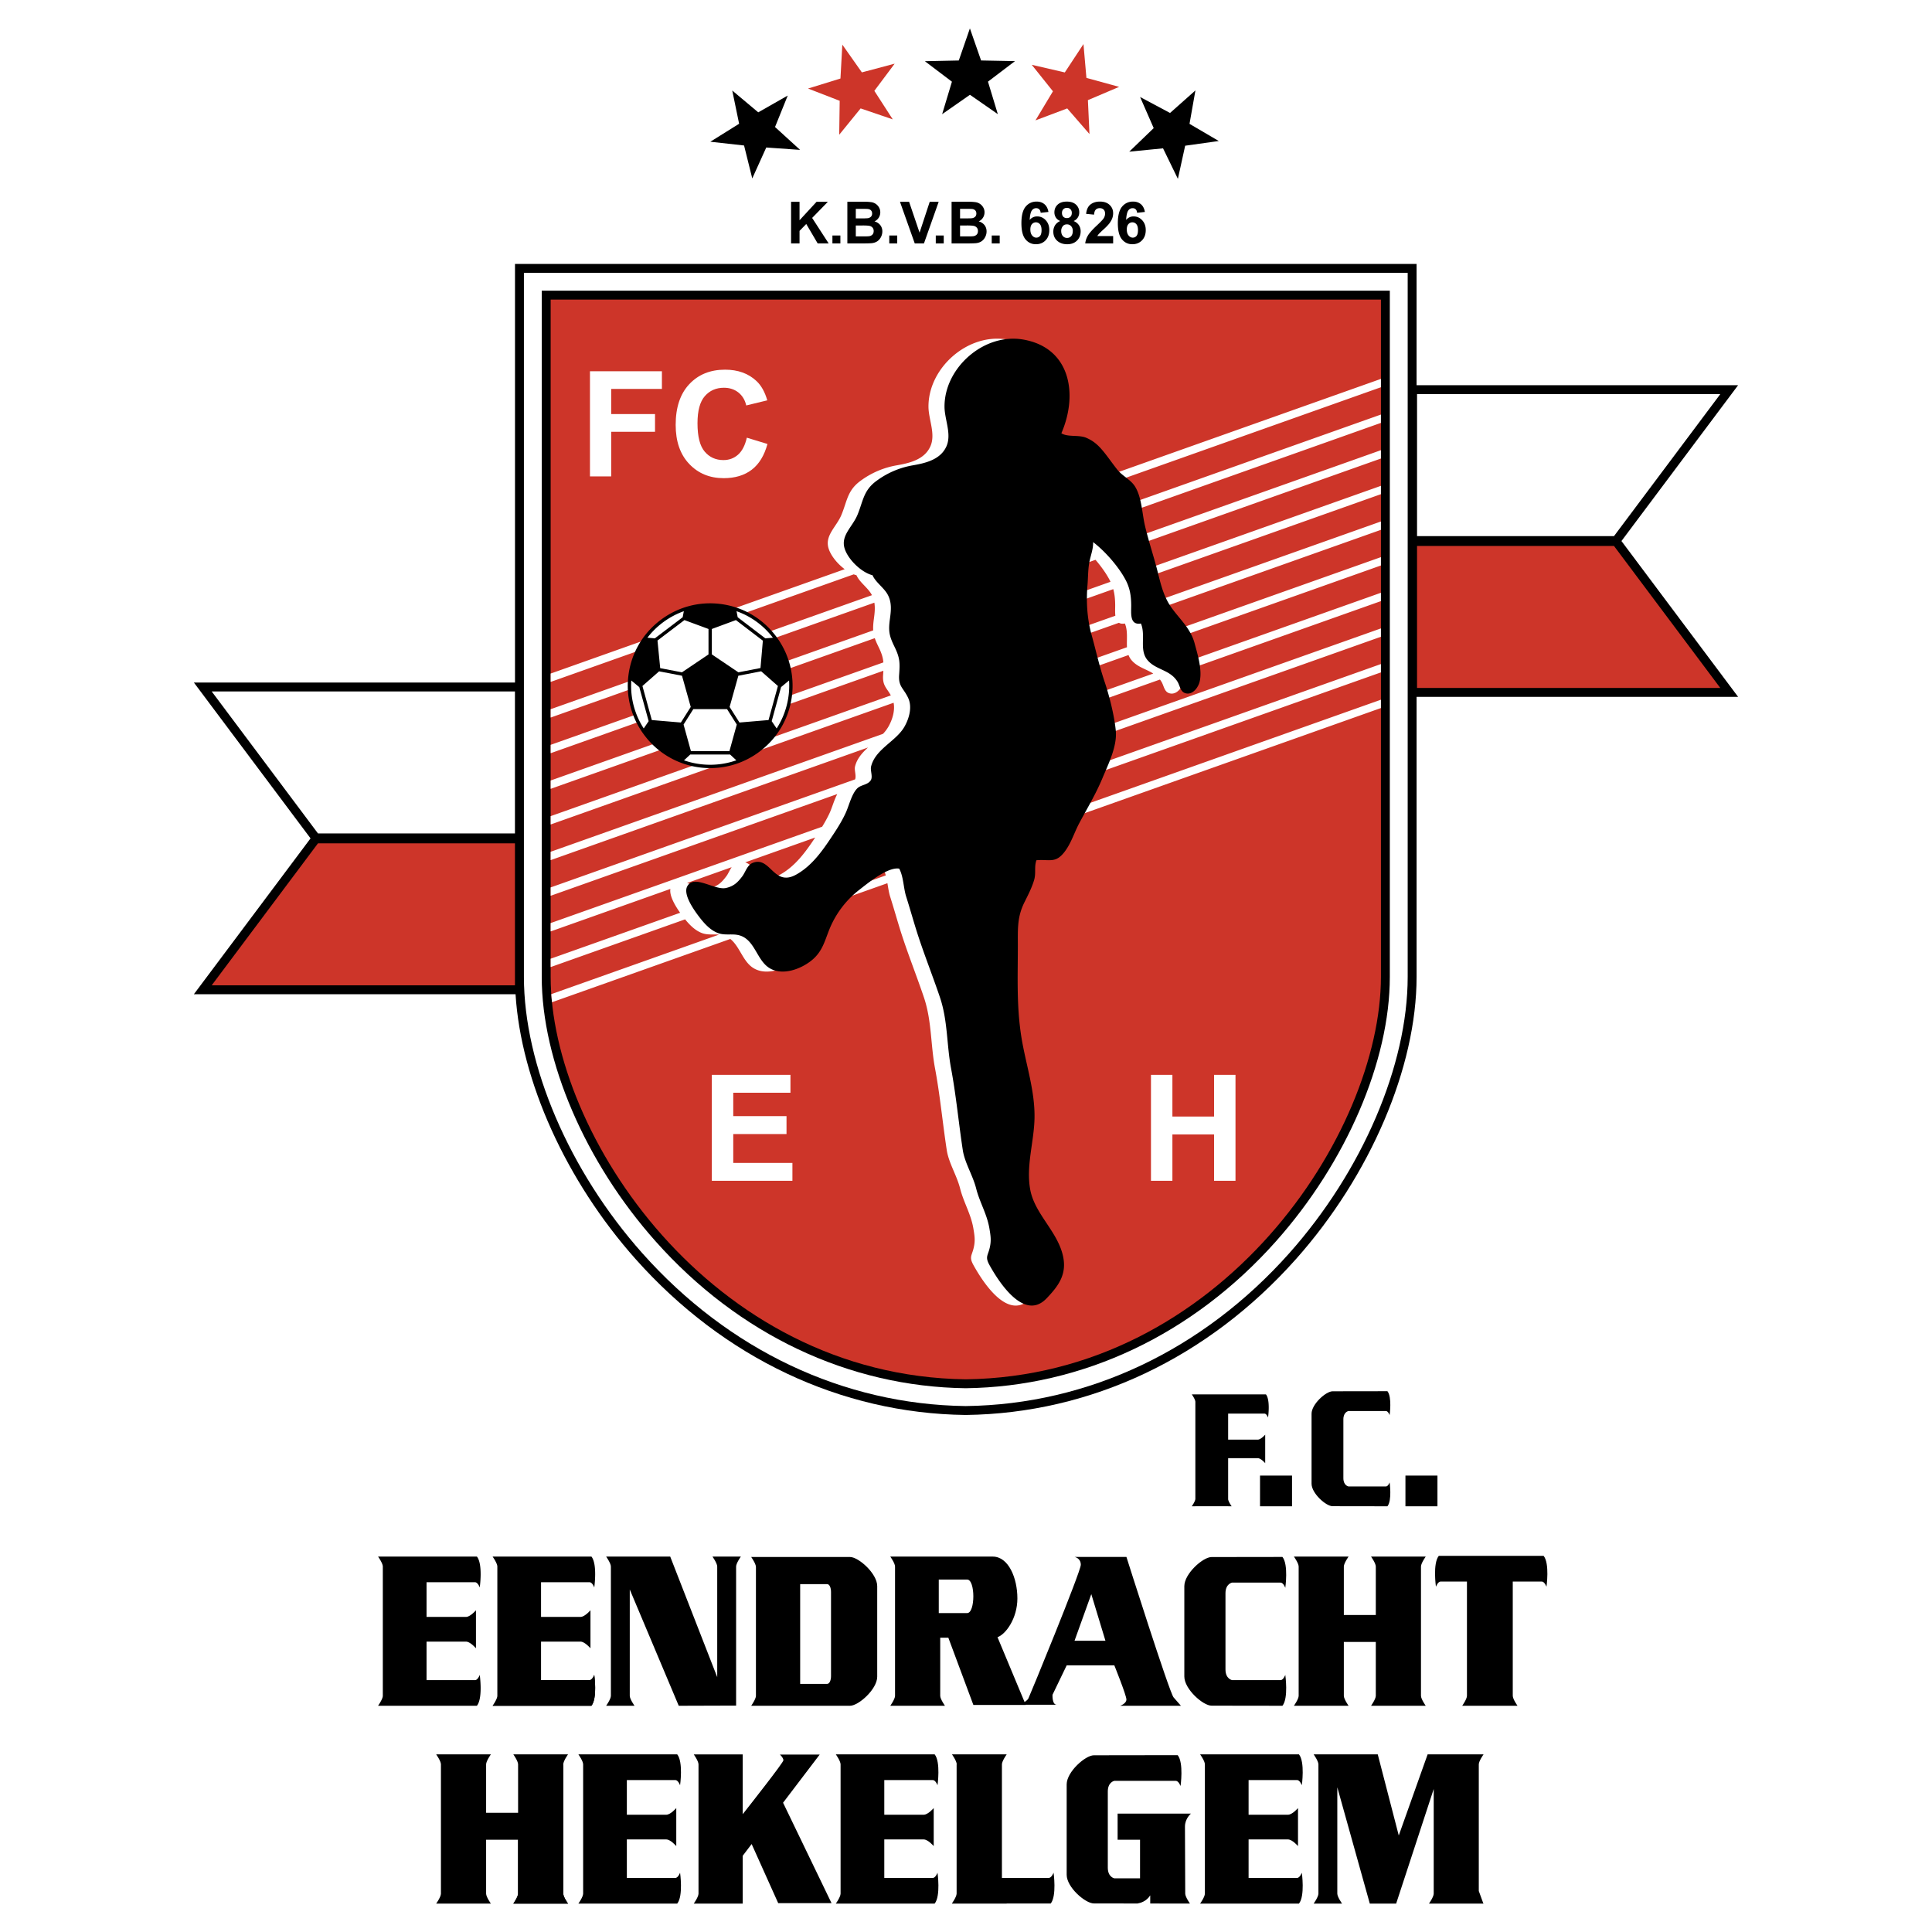
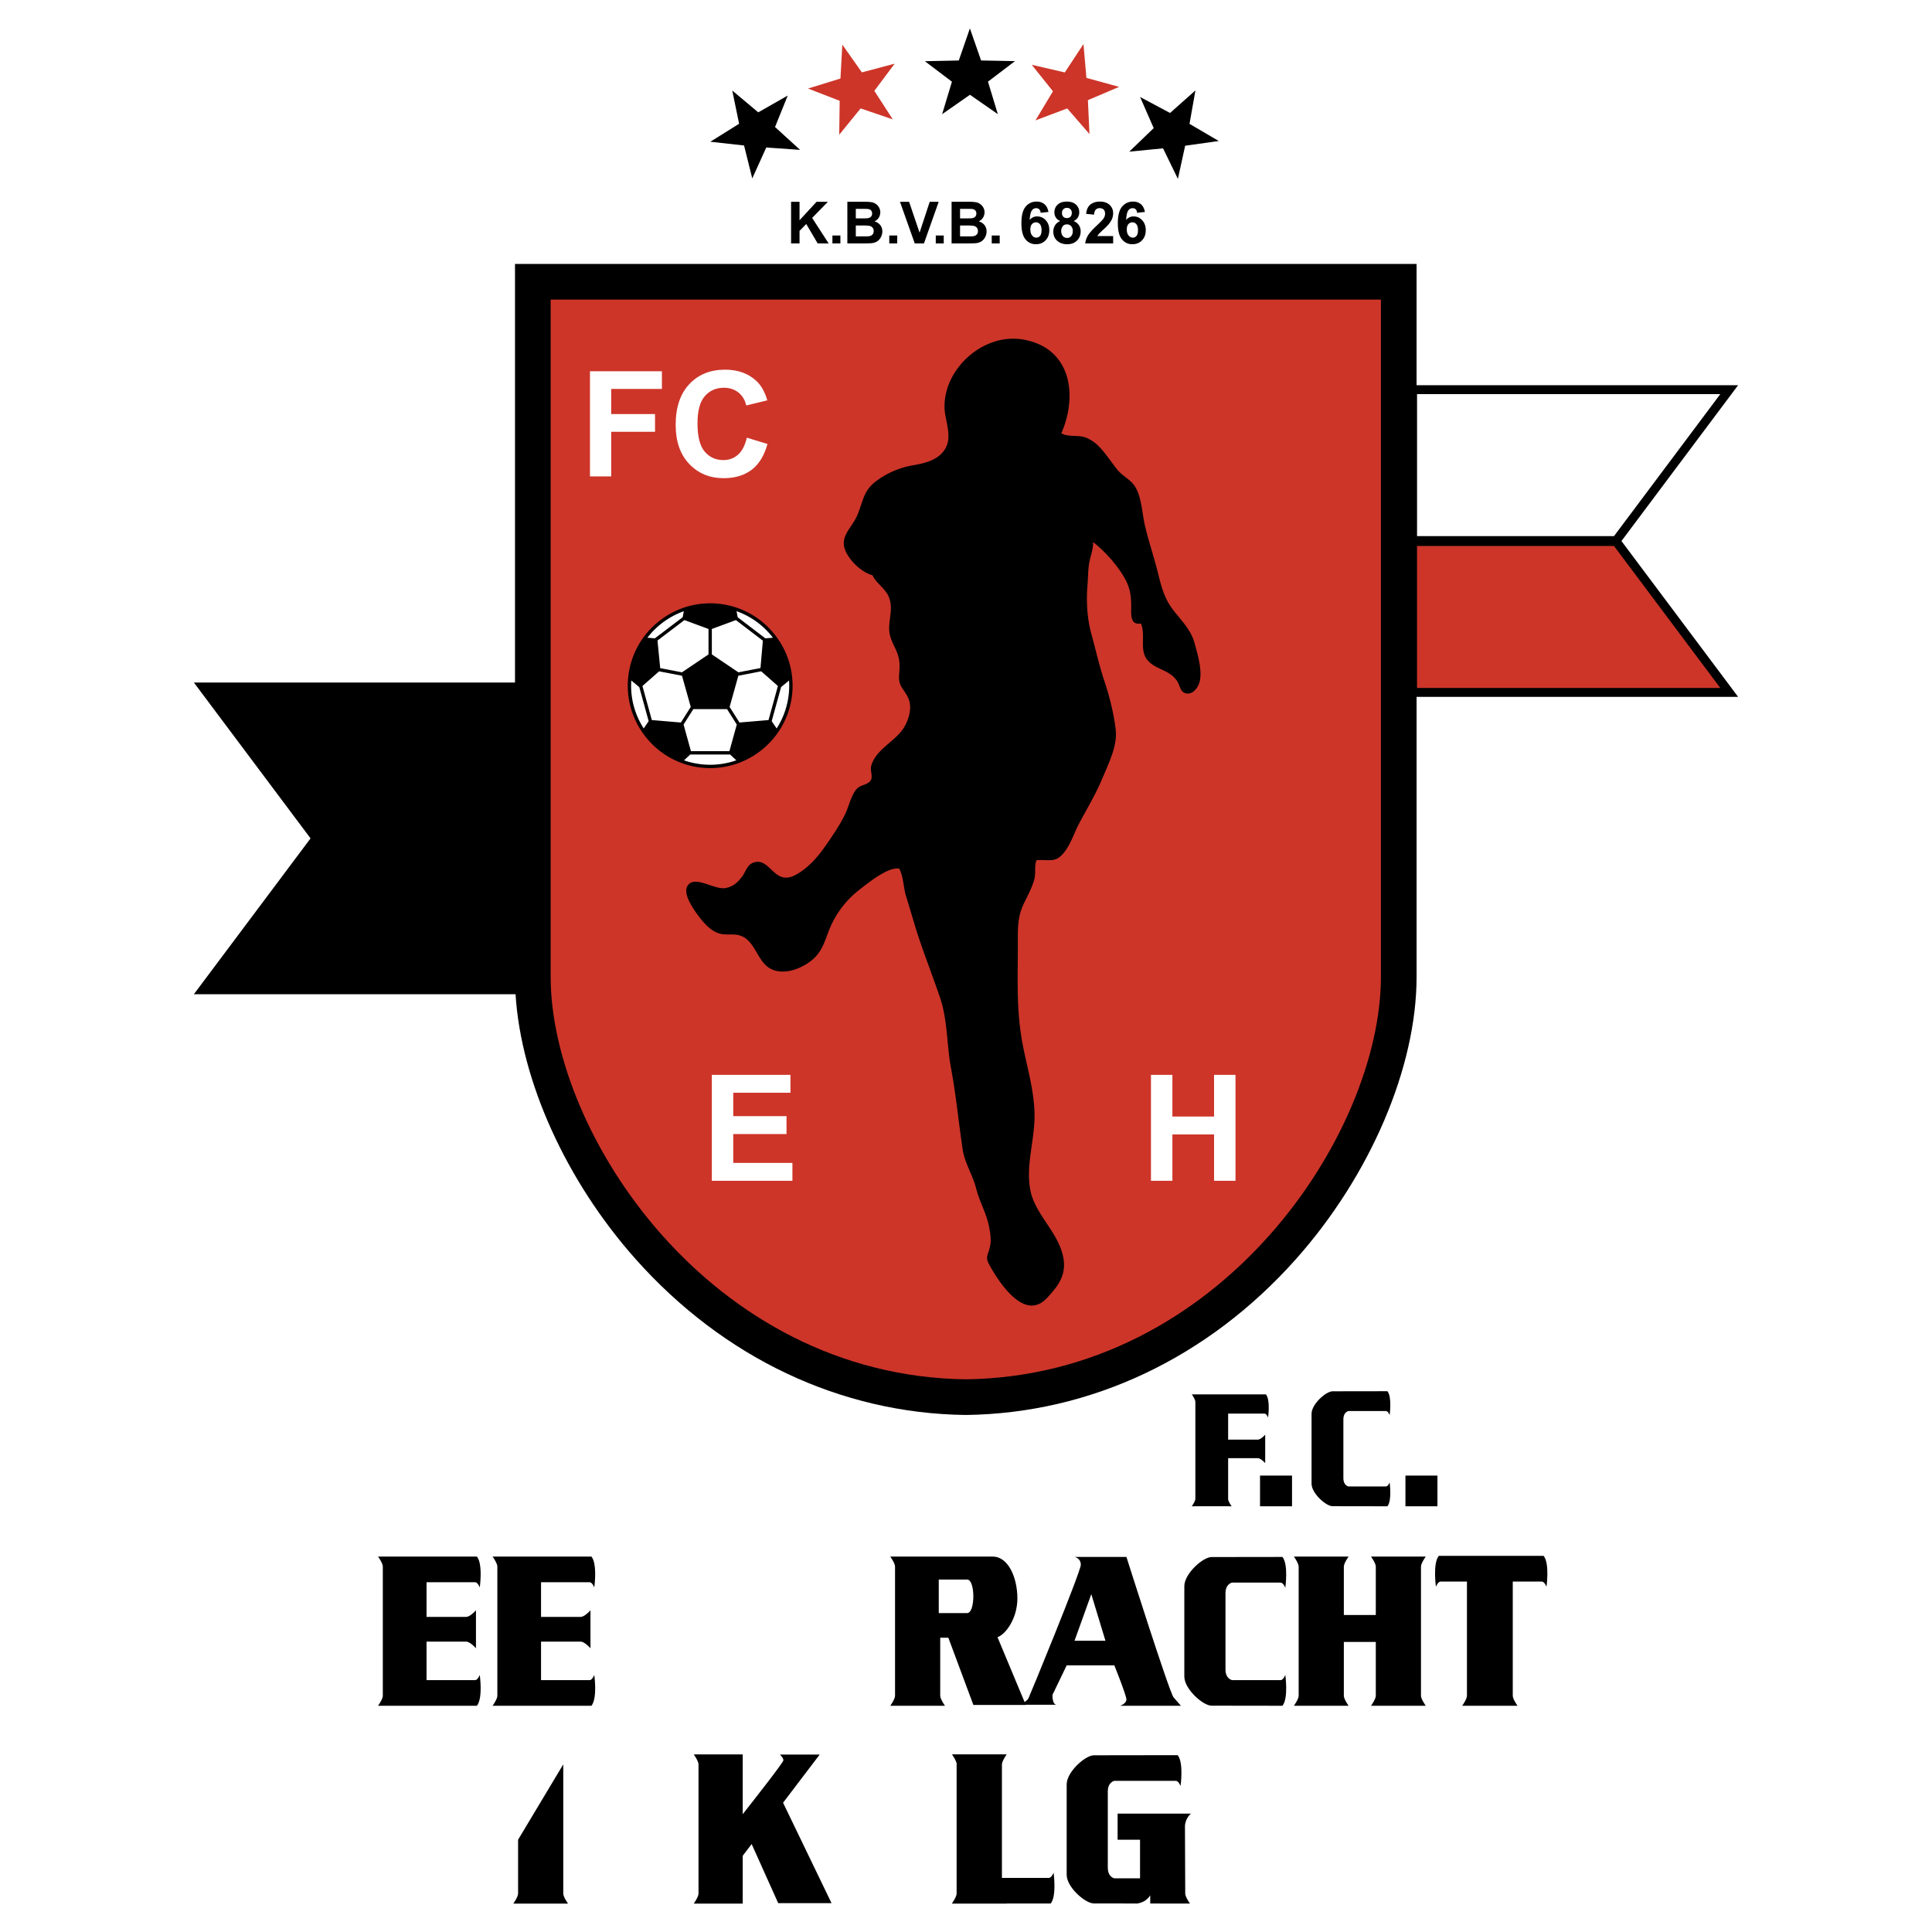
<svg xmlns="http://www.w3.org/2000/svg" width="2500" height="2500" viewBox="0 0 192.756 192.756">
  <g fill-rule="evenodd" clip-rule="evenodd">
-     <path fill="#fff" d="M0 0h192.756v192.756H0V0z" />
    <path d="M97.883 6.033l3.383.065-2.696 2.048.983 3.241-2.78-1.931-2.776 1.936.977-3.242-2.7-2.044 3.385-.071 1.108-3.201 1.116 3.199zM118.678 12.357l2.92 1.712-3.354.469-.726 3.307-1.481-3.045-3.371.332 2.439-2.35-1.357-3.103 2.988 1.592 2.532-2.249-.59 3.335zM75.651 11.208l2.942-1.674-1.268 3.138 2.502 2.282-3.377-.238-1.396 3.086-.818-3.286-3.366-.375 2.872-1.793-.685-3.316 2.594 2.176z" />
    <path fill="#cd3529" d="M108.393 7.771l3.263.896-3.115 1.323.156 3.383-2.22-2.556-3.168 1.194 1.744-2.902-2.115-2.645 3.298.763 1.862-2.83.295 3.374zM85.989 7.221l3.272-.868-2.028 2.71 1.837 2.846-3.205-1.093-2.137 2.627.048-3.386-3.158-1.223 3.234-1 .186-3.381 1.951 2.768z" />
    <path d="M78.926 24.289v-4.157h.844v1.842l1.7-1.842h1.129l-1.571 1.611 1.649 2.546h-1.096l-1.141-1.942-.67.687v1.255h-.844zM83.051 24.289v-.794h.794v.794h-.794zM85.867 20.837c.396 0 .637.005.721.015.14.017.246.064.317.144s.107.183.107.31c0 .133-.042.24-.124.321a.565.565 0 0 1-.34.147 7.06 7.06 0 0 1-.612.015h-.552v-.952h.483zm-1.326 3.452h1.418c.536-.003.875-.013 1.015-.028.223-.025.412-.09.564-.197.153-.106.273-.248.361-.426.088-.178.132-.361.132-.549a.999.999 0 0 0-.203-.625 1.09 1.09 0 0 0-.581-.375.982.982 0 0 0 .423-.368.983.983 0 0 0 .156-.539.95.95 0 0 0-.128-.489 1.085 1.085 0 0 0-.319-.349 1.08 1.08 0 0 0-.435-.172 4.726 4.726 0 0 0-.738-.042h-1.665v4.159zm1.524-1.794c.384 0 .633.02.748.058a.514.514 0 0 1 .264.187.518.518 0 0 1 .091.311c0 .145-.04.26-.118.346a.533.533 0 0 1-.306.163c-.082.017-.275.025-.579.025h-.781v-1.088h.681v-.002zM88.723 24.289v-.794h.794v.794h-.794zM91.266 24.289l-1.476-4.157h.91l1.046 3.078 1.013-3.078h.894l-1.47 4.157h-.917zM93.363 24.289v-.794h.794v.794h-.794zM96.268 20.837c.396 0 .636.005.72.015a.48.48 0 0 1 .317.144c.072.08.107.183.107.31 0 .133-.041.24-.123.321a.57.57 0 0 1-.34.147c-.08.01-.284.015-.613.015h-.551v-.952h.483zm-1.327 3.452h1.419c.535-.003.875-.013 1.015-.028.223-.025.412-.09.564-.197.152-.106.271-.248.359-.426a1.2 1.2 0 0 0 .133-.549c0-.239-.068-.447-.203-.625a1.078 1.078 0 0 0-.582-.375c.178-.082.32-.205.424-.368s.156-.343.156-.539a.94.94 0 0 0-.129-.489 1.056 1.056 0 0 0-.754-.521 4.726 4.726 0 0 0-.738-.042H94.94v4.159h.001zm1.524-1.794c.384 0 .634.02.748.058a.528.528 0 0 1 .266.187c.061.085.09.188.09.311 0 .145-.039.26-.117.346a.539.539 0 0 1-.307.163c-.082.017-.275.025-.579.025h-.781v-1.088h.68v-.002zM98.945 24.289v-.794h.795v.794h-.795zM102.959 22.362a.504.504 0 0 1 .393-.181c.162 0 .295.062.402.189.107.126.162.325.162.596 0 .264-.051.455-.15.57a.474.474 0 0 1-.373.174c-.156 0-.293-.07-.414-.212s-.18-.342-.18-.603c0-.234.053-.413.16-.533zm1.248-1.986c-.207-.176-.469-.265-.783-.265-.449 0-.814.169-1.096.506-.281.338-.422.889-.422 1.652 0 .745.135 1.281.406 1.608s.617.49 1.039.49c.391 0 .713-.129.963-.387.25-.257.375-.599.375-1.025 0-.401-.117-.729-.357-.983a1.131 1.131 0 0 0-.857-.38.935.935 0 0 0-.744.352c.029-.48.102-.795.219-.947a.515.515 0 0 1 .424-.228c.125 0 .229.037.309.112.078.075.127.191.146.349l.773-.084c-.057-.337-.188-.593-.395-.77zM106.088 20.878a.478.478 0 0 1 .361-.139.47.47 0 0 1 .352.137.508.508 0 0 1 .133.366c0 .162-.045.289-.135.38s-.209.137-.359.137c-.146 0-.266-.045-.354-.136s-.133-.217-.133-.378c0-.152.045-.274.135-.367zm-.832 1.609a1.198 1.198 0 0 0-.166.62c0 .408.148.729.443.963.252.199.564.298.943.298.404 0 .729-.12.973-.36.244-.239.367-.551.367-.935 0-.233-.061-.438-.18-.615s-.295-.313-.523-.405a.915.915 0 0 0 .564-.863 1.01 1.01 0 0 0-.324-.772c-.219-.203-.521-.305-.916-.305-.396 0-.703.102-.918.305-.215.203-.322.46-.322.772 0 .182.047.35.141.503.092.152.24.272.445.36a1.085 1.085 0 0 0-.527.434zm.762.104c.094-.137.238-.205.434-.205.168 0 .307.06.416.18a.68.68 0 0 1 .164.476c0 .226-.053.399-.162.519a.52.52 0 0 1-.406.179.539.539 0 0 1-.42-.187c-.113-.125-.168-.298-.168-.52a.744.744 0 0 1 .142-.442zM111.059 23.554v.735h-2.785c.031-.28.121-.546.271-.797s.447-.584.891-.999c.355-.335.574-.562.656-.682a.882.882 0 0 0 .162-.489c0-.178-.047-.314-.141-.41-.096-.096-.227-.144-.393-.144s-.297.05-.395.15-.154.266-.17.497l-.793-.079c.047-.437.195-.75.443-.94.25-.19.561-.285.936-.285.41 0 .732.111.965.333.234.222.352.498.352.827 0 .188-.033.367-.1.536-.066.17-.172.347-.318.533a4.98 4.98 0 0 1-.521.532 9.57 9.57 0 0 0-.479.46c-.066.076-.119.15-.16.222h1.579zM112.582 22.362a.502.502 0 0 1 .393-.181c.162 0 .295.062.402.189.107.126.16.325.16.596 0 .264-.049.455-.148.57a.474.474 0 0 1-.373.174c-.156 0-.293-.07-.414-.212s-.182-.342-.182-.603c0-.234.055-.413.162-.533zm1.248-1.986c-.207-.176-.469-.265-.783-.265-.451 0-.816.169-1.098.506-.281.338-.422.889-.422 1.652 0 .745.137 1.281.408 1.608s.615.49 1.037.49c.393 0 .715-.129.965-.387.25-.257.375-.599.375-1.025 0-.401-.119-.729-.357-.983s-.525-.38-.859-.38a.935.935 0 0 0-.744.352c.031-.48.104-.795.219-.947a.521.521 0 0 1 .426-.228c.125 0 .229.037.307.112.08.075.129.191.146.349l.775-.084c-.057-.337-.188-.593-.395-.77zM47.391 167.627h-4.835v-3.842h3.935c.427 0 .996.664.996.664v-3.793s-.569.664-.996.664h-3.935v-3.461h4.835c.284 0 .474.521.474.521s.332-2.322-.285-3.08h-9.861s.474.662.474.994v12.896c0 .33-.474.994-.474.994h9.861c.616-.758.285-3.08.285-3.08s-.19.523-.474.523zM126.301 139.117h-7.395s.355.498.355.746v9.672c0 .248-.355.746-.355.746l1.986-.006 1.988.006s-.307-.43-.348-.691v-4.109h2.951c.318 0 .746.498.746.498v-2.844s-.428.498-.746.498h-2.951v-2.596h3.625c.213 0 .357.391.357.391s.25-1.742-.213-2.311zM58.816 167.627H53.98v-3.842h3.935c.426 0 .996.664.996.664v-3.793s-.569.664-.996.664H53.98v-3.461h4.836c.284 0 .474.521.474.521s.332-2.322-.284-3.08h-9.861s.475.662.475.994v12.896c0 .33-.475.994-.475.994h9.861c.616-.758.284-3.08.284-3.08s-.19.523-.474.523z" />
-     <path d="M49.144 170.186h9.861c.616-.758.284-3.08.284-3.08s-.189.521-.474.521h-4.836l-4.835 2.559zM67.377 187.361h-4.836v-3.84h3.935c.426 0 .996.664.996.664v-3.793s-.569.664-.996.664h-3.935v-3.461h4.836c.284 0 .474.521.474.521s.332-2.322-.284-3.082h-9.861s.474.664.474.996v12.895c0 .333-.474.996-.474.996h9.861c.616-.76.284-3.082.284-3.082s-.189.522-.474.522zM93.062 187.361h-4.836v-3.84h3.935c.427 0 .996.664.996.664v-3.793s-.569.664-.996.664h-3.935v-3.461h4.836c.284 0 .474.521.474.521s.332-2.322-.284-3.082h-9.861s.474.664.474.996v12.895c0 .333-.474.996-.474.996h9.861c.616-.76.284-3.082.284-3.082s-.19.522-.474.522zM129.408 187.361h-4.836v-3.84h3.934c.428 0 .996.664.996.664v-3.793s-.568.664-.996.664h-3.934v-3.461h4.836c.283 0 .475.521.475.521s.33-2.322-.285-3.082h-9.861s.475.664.475.996v12.895c0 .333-.475.996-.475.996h9.861c.615-.76.285-3.082.285-3.082s-.192.522-.475.522zM72.499 155.301h-1.416s.474.662.474.994v11.033l-4.69-12.027h-6.393s.474.662.474.994v12.896c0 .33-.474.994-.474.994h2.832s-.475-.664-.475-.994v-10.607l4.887 11.602 5.723-.018v-13.873c0-.332.474-.994.474-.994h-1.416zM147.539 188.666v-12.635c0-.332.475-.996.475-.996h-5.58l-2.879 8.092-2.096-8.092h-6.395s.475.664.475.996v12.895c0 .333-.475.996-.475.996h2.832s-.473-.664-.473-.996v-10.607l3.242 11.604h2.629l3.748-11.436v10.439c0 .332-.473.996-.473.996h5.444s-.016-.02-.033-.049l-.441-1.207zM84.807 155.342h-9.861s.474.664.474.994v12.855c0 .33-.474.994-.474.994h9.861c.854 0 2.713-1.658 2.713-2.902v-9.037c.001-1.246-1.858-2.904-2.713-2.904zm-1.896 11.875c0 .393-.131.785-.393.785h-2.685v-9.953h2.685c.262 0 .393.393.393.785v8.383zM56.198 176.031c0-.332.474-.996.474-.996h-5.456s.474.664.474.996v4.832H48.5v-4.832c0-.332.474-.996.474-.996h-5.456s.474.664.474.996v12.895c0 .333-.474.996-.474.996h5.456s-.474-.664-.474-.996v-5.375h3.189v5.375c0 .332-.474.996-.474.996h5.456s-.474-.664-.474-.996l.001-12.895z" />
    <path d="M51.689 183.551v5.375c0 .332-.474.996-.474.996h5.456s-.474-.664-.474-.996v-12.895l-4.508 7.52zM154.008 155.229h-10.461c-.615.76-.283 3.082-.283 3.082s.189-.521.473-.521h2.621v11.402c0 .33-.475.994-.475.994h5.521s-.475-.664-.475-.994V157.79h2.891c.283 0 .473.521.473.521s.332-2.323-.285-3.082zM141.771 156.295c0-.332.475-.994.475-.994h-5.457s.475.662.475.994v4.834h-3.189v-4.834c0-.332.473-.994.473-.994h-5.455s.475.662.475.994v12.896c0 .33-.475.994-.475.994h5.455s-.473-.664-.473-.994v-5.375h3.189v5.375c0 .33-.475.994-.475.994h5.457s-.475-.664-.475-.994v-12.896zM105.115 186.836s-.191.521-.475.521h-4.678v-11.326c0-.332.475-.996.475-.996H94.98s.474.664.474.996v.016l-.012-.021v12.896c0 .33-.474.994-.474.994h.015l-.003.006h5.457l-.004-.006h4.396c.616-.758.286-3.08.286-3.08zM77.643 189.879h5.32l-4.836-10.021 3.653-4.803h-3.965s.346.318.346.568c0 .223-3.312 4.43-4.06 5.379v-5.967h-4.885s.474.664.474.996v12.895c0 .333-.474.996-.474.996h4.885v-4.771l.891-1.172 2.651 5.9zM128.906 150.281h-3.193v-3.06h3.193v3.06zM143.414 150.281h-3.193v-3.06h3.193v3.06zM122.266 166.562c0 .949.66 1.064.66 1.064h4.834c.285 0 .475-.521.475-.521s.332 2.322-.285 3.08l-7.074-.01c-.855 0-2.715-1.66-2.715-2.904v-9.02c0-1.246 1.859-2.904 2.715-2.904l7.074-.01c.617.758.285 3.08.285 3.08s-.189-.521-.475-.521h-4.834s-.66.115-.66 1.064v7.602zM134.029 147.479c0 .736.508.824.508.824h3.74c.22 0 .365-.404.365-.404s.258 1.797-.219 2.383l-5.471-.008c-.66 0-2.098-1.283-2.098-2.246v-6.975c0-.961 1.438-2.244 2.098-2.244l5.471-.008c.477.586.219 2.383.219 2.383s-.145-.404-.365-.404h-3.74s-.508.088-.508.822v5.877zM118.818 180.945h-7.314v2.605h2.238v3.852h-2.557s-.66-.113-.66-1.064v-7.6c0-.951.66-1.064.66-1.064h6.123c.285 0 .475.521.475.521s.332-2.322-.285-3.082l-8.363.012c-.855 0-2.713 1.658-2.713 2.902v9.021c0 1.244 1.857 2.859 2.713 2.859l4.355.006c.322-.055.904-.232 1.268-.814v.816l3.965.006s-.473-.664-.473-.996c0 0-.027-5.881-.027-6.686s.595-1.294.595-1.294zM111.756 170.186h6.066s-.314-.365-.732-.836-4.707-14.016-4.707-14.016h-5.178s.627.105.627.785-5.072 13.021-5.229 13.334c-.156.314-.889.629-.889.629h3.713c-.471 0-.418-.994-.418-.994l1.412-2.93h4.758s1.203 2.982 1.203 3.4-.626.628-.626.628zm-4.551-6.485l1.674-4.654 1.412 4.654h-3.086z" />
-     <path d="M99.521 163.342c.84-.297 1.984-1.891 1.984-3.869 0-2.039-.889-4.172-2.459-4.172H88.824s.474.662.474.994v12.896c0 .33-.474.994-.474.994h5.456s-.474-.664-.474-.994v-5.795h.811l2.496 6.705h5.229l-2.821-6.759zm-3.028-2.404h-2.832v-3.346h2.832c.823 0 .823 3.346 0 3.346zM161.773 53.979c1.316-1.76 11.639-15.548 11.639-15.548h-32.08V26.332H51.381v41.765H19.344l11.639 15.548-11.639 15.548h32.092c.541 8.65 5.026 18.611 11.979 26.426 8.78 9.865 20.463 15.391 32.896 15.553h.07c12.448-.162 24.14-5.688 32.919-15.553 7.422-8.344 12.033-19.133 12.033-28.16V69.527h32.08l-11.64-15.548z" />
+     <path d="M99.521 163.342c.84-.297 1.984-1.891 1.984-3.869 0-2.039-.889-4.172-2.459-4.172H88.824s.474.662.474.994v12.896c0 .33-.474.994-.474.994h5.456s-.474-.664-.474-.994v-5.795h.811l2.496 6.705h5.229l-2.821-6.759zm-3.028-2.404h-2.832v-3.346h2.832c.823 0 .823 3.346 0 3.346M161.773 53.979c1.316-1.76 11.639-15.548 11.639-15.548h-32.08V26.332H51.381v41.765H19.344l11.639 15.548-11.639 15.548h32.092c.541 8.65 5.026 18.611 11.979 26.426 8.78 9.865 20.463 15.391 32.896 15.553h.07c12.448-.162 24.14-5.688 32.919-15.553 7.422-8.344 12.033-19.133 12.033-28.16V69.527h32.08l-11.64-15.548z" />
    <path d="M161.029 54.471c1.73 2.312 9.059 12.1 10.605 14.167h-30.256V54.471h19.651z" fill="#cd3529" />
    <path d="M141.379 53.487V39.32h30.256L161.03 53.487h-19.651z" fill="#fff" />
-     <path d="M31.726 84.137c-1.731 2.312-9.058 12.099-10.604 14.167h30.255V84.137H31.726z" fill="#cd3529" />
-     <path d="M51.376 83.153V68.986H21.121l10.604 14.167h19.651zM52.271 27.221v70.238c0 8.818 4.525 19.383 11.809 27.568 8.612 9.678 20.063 15.096 32.243 15.256h.058c12.183-.16 23.642-5.578 32.255-15.256 7.283-8.186 11.809-18.75 11.809-27.568V27.221H52.271z" fill="#fff" />
    <path d="M137.775 29H54.049v68.459c0 8.402 4.352 18.512 11.359 26.387 8.275 9.299 19.262 14.506 30.937 14.658 11.698-.152 22.684-5.359 30.959-14.658 7.008-7.875 11.359-17.984 11.359-26.387V29h-.888z" />
    <path d="M96.357 29.889H54.939v67.57c0 15.58 15.885 39.82 41.418 40.156 25.534-.336 41.418-24.576 41.418-40.156v-67.57H96.357z" fill="#cd3529" />
    <path fill="#fff" d="M58.861 47.531V37.04h7.178v1.764h-5.06v2.51h4.373v1.766h-4.373v4.451h-2.118zM74.511 43.668l2.059.627c-.315 1.156-.84 2.015-1.574 2.574s-1.665.838-2.793.838c-1.396 0-2.544-.474-3.442-1.422-.899-.948-1.349-2.246-1.349-3.894 0-1.743.452-3.097 1.357-4.062s2.094-1.447 3.568-1.447c1.287 0 2.333.378 3.137 1.134.479.447.837 1.089 1.077 1.926l-2.098.51c-.125-.545-.386-.976-.782-1.292-.396-.315-.878-.474-1.445-.474-.784 0-1.418.279-1.906.836-.488.557-.731 1.46-.731 2.708 0 1.324.239 2.268.719 2.83.479.562 1.102.843 1.868.843.565 0 1.052-.18 1.459-.54.406-.358.698-.924.876-1.695zM71.019 117.809v-10.571h7.845v1.785h-5.707v2.334h5.314v1.786h-5.314v2.882h5.903v1.784h-8.041zM114.832 117.809v-10.571h2.139v4.158h4.156v-4.158h2.139v10.571h-2.139v-4.627h-4.156v4.627h-2.139z" />
-     <path d="M137.775 37.802l-27.252 9.671a3.917 3.917 0 0 1-.631-.597c-.424-.522-.855-1.149-1.291-1.695-.541-.676-1.016-1.154-1.826-1.501-.754-.323-1.846-.043-2.482-.455 1.682-3.871.932-8.549-3.842-9.355-3.878-.655-7.828 2.814-7.817 6.699.003 1.28.732 2.732.196 3.951-.581 1.322-2.05 1.677-3.319 1.899a8.515 8.515 0 0 0-3.704 1.589c-1.272.951-1.291 1.999-1.858 3.363-.496 1.192-1.667 2.039-1.289 3.322.213.721.868 1.54 1.616 2.096L54.938 67.202v.833l30.239-10.732c.093.035.185.067.276.09.307.717 1.141 1.234 1.524 1.956.006.011.009.022.016.034L54.938 70.758v.833l32.297-11.463c.089.533.026 1.072-.045 1.595-.065.479-.092.841-.07 1.17L54.938 74.314v.833l32.34-11.478c.084.249.202.518.361.843.322.657.456 1.09.495 1.577L54.938 77.871v.832l33.195-11.782c-.007.13-.016.269-.026.419-.075 1.069.354 1.281.772 2.04L54.938 81.427v.832l34.218-12.145c.152.79-.12 1.683-.516 2.381a3.862 3.862 0 0 1-.539.718l-33.164 11.77v.833l31.664-11.239c-.589.539-1.107 1.122-1.295 1.902-.088.366.148.918.007 1.279L54.938 88.539v.833l28.597-10.149c-.313.595-.521 1.364-.761 1.886-.214.464-.469.921-.746 1.372l-27.091 9.615v.833l11.949-4.241c-.116.68.468 1.67.971 2.379l-12.919 4.585v.833l13.416-4.762c.438.544.987 1.102 1.659 1.361.577.223 1.15.115 1.722.163l-16.732 5.939c.019.268.042.535.069.807l17.791-6.313c.946.748 1.247 2.25 2.301 2.902 1.278.792 3.103.128 4.2-.753 1.122-.901 1.329-2.009 1.825-3.206a9.494 9.494 0 0 1 1.475-2.422l5.872-2.084c.08.467.147.939.276 1.347.337 1.059.626 2.089.956 3.16.717 2.322 1.649 4.619 2.418 6.904.776 2.309.659 4.701 1.103 7.068.504 2.693.759 5.471 1.17 8.154.194 1.275 1.003 2.521 1.334 3.834.347 1.373 1.081 2.541 1.321 3.979.127.76.207 1.234.014 2.006-.181.725-.449.85-.004 1.654.969 1.75 3.48 5.631 5.691 3.322 1.223-1.277 2.072-2.443 1.621-4.32-.584-2.43-2.822-4.141-3.254-6.559-.422-2.363.383-4.725.432-7.08.059-2.805-.896-5.469-1.32-8.184-.477-3.057-.344-5.955-.342-9.115 0-1.656-.07-2.807.668-4.284.363-.724.738-1.459.957-2.203.207-.706-.012-1.28.229-1.971 1.303-.11 1.893.339 2.793-.819.672-.864.982-1.948 1.494-2.903.049-.092.1-.183.148-.274l31.533-11.191v-.832L106.809 80.8c.566-1.027 1.111-2.027 1.578-3.146.021-.053.047-.109.068-.163l29.318-10.406v-.832l-28.896 10.256c.408-.971.805-2.027.855-3.028l28.041-9.951v-.833l-28.08 9.966c-.092-.79-.266-1.68-.482-2.552l6.518-2.313c.051.067.102.138.148.214.264.428.271 1.052.863 1.172.691.14 1.217-.623 1.348-1.168.082-.335.098-.703.074-1.082l19.611-6.96v-.833l-19.709 6.995c-.125-.705-.33-1.398-.479-1.95a4.374 4.374 0 0 0-.184-.539l20.371-7.229v-.832l-20.732 7.358c-.463-.761-1.078-1.402-1.635-2.144l22.367-7.938v-.833l-22.814 8.097c-.436-.767-.68-1.584-.891-2.407l23.705-8.414v-.832l-23.898 8.482c-.037-.142-.072-.284-.111-.425-.184-.683-.389-1.368-.588-2.052l24.598-8.73v-.832l-24.811 8.806a28.314 28.314 0 0 1-.338-1.309c-.088-.382-.152-.797-.219-1.218l25.367-9.003v-.832l-25.498 9.05c-.129-.678-.303-1.335-.633-1.864a2.49 2.49 0 0 0-.412-.489l26.543-9.421c.003-.284.003-.562.003-.834zM83.987 88.898c.042-.033.081-.069.122-.101.848-.659 2.865-2.329 4.005-2.133.113.204.195.434.261.677l-4.388 1.557zM73 86.518c-.209.297-.349.663-.537.911-.435.572-.815.98-1.617 1.164-.621.143-1.506-.275-2.295-.496L73 86.518zm4.83.744c-1.844 1.022-2.383-.874-3.479-1.224l6.981-2.478c-.945 1.419-1.974 2.855-3.502 3.702zm35.051-21.41c.59.708 1.455.886 2.18 1.349l-6.047 2.146a25.482 25.482 0 0 0-.412-1.35c-.125-.37-.238-.738-.344-1.105l4.336-1.539c.066.174.156.343.287.499zm-.651-3.643c.314.74.162 1.587.209 2.366l-4.395 1.56c-.225-.83-.428-1.658-.652-2.492l4.244-1.507c.141.085.333.118.594.073zm-.968-1.855c.004.321-.025.725.018 1.076l-4.084 1.449a13.538 13.538 0 0 1-.342-2.603l4.217-1.497c.138.503.185 1.013.191 1.575zm-.539-2.458c.025.05.047.1.07.15l-3.943 1.4c.006-.353.021-.704.051-1.052.049-.58.055-1.161.109-1.729l2.289-.812c.576.671 1.086 1.391 1.424 2.043zm-3.567-2.114c.137-.558.328-1.12.305-1.694.414.313.846.707 1.262 1.138l-1.567.556z" fill="#fff" />
    <path d="M105.893 43.226c1.682-3.871.932-8.549-3.842-9.355-3.879-.655-7.828 2.814-7.817 6.699.003 1.28.732 2.732.196 3.951-.581 1.322-2.051 1.677-3.32 1.899a8.515 8.515 0 0 0-3.704 1.589c-1.272.951-1.291 1.999-1.858 3.363-.496 1.192-1.667 2.039-1.289 3.322.322 1.092 1.656 2.409 2.794 2.698.308.717 1.141 1.234 1.525 1.956.415.779.319 1.594.213 2.375-.167 1.228-.091 1.687.448 2.79.555 1.135.554 1.598.467 2.828-.083 1.19.458 1.315.914 2.32.4.882.095 2-.379 2.835-.833 1.47-2.913 2.233-3.334 3.984-.093.387.183.987-.017 1.343-.277.492-.979.46-1.351.823-.57.557-.834 1.745-1.165 2.462-.317.69-.723 1.364-1.16 2.025-1.025 1.55-2.103 3.196-3.785 4.129-2.262 1.254-2.56-1.884-4.332-1.172-.554.223-.731.937-1.036 1.338-.434.572-.815.98-1.617 1.164-1.146.263-3.2-1.392-3.875-.165-.472.857.807 2.568 1.334 3.234.445.563 1.012 1.154 1.709 1.422.726.28 1.446.034 2.162.237 1.544.438 1.715 2.472 2.989 3.26 1.278.792 3.103.128 4.2-.753 1.122-.901 1.329-2.009 1.826-3.206a9.484 9.484 0 0 1 2.919-3.825c.848-.659 2.865-2.329 4.004-2.133.432.776.424 1.933.699 2.798.336 1.059.626 2.089.956 3.16.717 2.322 1.649 4.619 2.418 6.904.776 2.309.66 4.701 1.103 7.068.505 2.693.76 5.471 1.17 8.154.195 1.275 1.003 2.521 1.335 3.834.346 1.373 1.08 2.541 1.32 3.979.127.76.207 1.234.014 2.006-.182.725-.449.85-.004 1.654.969 1.75 3.48 5.631 5.691 3.322 1.223-1.277 2.072-2.443 1.621-4.32-.584-2.43-2.822-4.141-3.254-6.559-.422-2.363.383-4.725.432-7.08.059-2.805-.896-5.469-1.32-8.184-.479-3.057-.344-5.955-.342-9.115 0-1.656-.07-2.807.668-4.284.363-.724.738-1.459.957-2.203.207-.706-.012-1.28.229-1.971 1.303-.11 1.893.339 2.793-.819.672-.864.982-1.948 1.494-2.903.814-1.522 1.633-2.868 2.295-4.454.588-1.412 1.488-3.19 1.336-4.755-.146-1.501-.637-3.46-1.123-4.9-.527-1.561-.855-3.09-1.289-4.649-.453-1.627-.547-3.329-.412-4.953.062-.742.049-1.484.168-2.199.113-.696.422-1.392.393-2.108 1.211.917 2.582 2.497 3.262 3.809.416.803.529 1.564.539 2.458.01.781-.188 2.053.969 1.854.504 1.18-.188 2.636.65 3.643.84 1.01 2.242.938 2.998 2.158.264.428.271 1.052.863 1.172.691.14 1.217-.623 1.348-1.168.285-1.182-.219-2.768-.502-3.83-.395-1.472-1.439-2.354-2.291-3.534-.918-1.27-1.152-2.722-1.531-4.122-.369-1.374-.826-2.753-1.141-4.117-.281-1.232-.318-2.805-.98-3.867-.434-.695-1.238-1.03-1.754-1.668-.422-.522-.854-1.149-1.289-1.695-.541-.676-1.016-1.154-1.826-1.501-.754-.321-1.846-.041-2.482-.452z" />
    <path d="M69.796 76.565a8.164 8.164 0 0 0 6.07-1.644 8.161 8.161 0 0 0 3.14-5.449 8.16 8.16 0 0 0-1.644-6.069c-1.342-1.743-3.277-2.858-5.449-3.14s-4.327.302-6.07 1.645a8.163 8.163 0 0 0-3.14 5.448 8.162 8.162 0 0 0 1.644 6.07 8.166 8.166 0 0 0 5.449 3.139z" />
    <path fill="#fff" d="M65.032 71.84l2.9.246.983-1.555-.872-3.113-2.285-.438-1.662 1.461.936 3.399zM75.942 66.975l-2.276.442-.872 3.114.983 1.555 2.9-.246.935-3.399-1.67-1.466zM65.869 66.662l2.171.416.022-.016 2.626-1.771v-2.538l-2.401-.887-2.689 2.04.271 2.756zM71.021 65.291l2.625 1.771.022.016 2.206-.429.237-2.73-2.69-2.053-2.4.887v2.538zM72.774 74.944l.735-2.657-.972-1.54h-3.364l-.973 1.54.735 2.657h3.839zM72.841 75.278h-3.974l-.625.579a7.897 7.897 0 0 0 5.222-.001l-.623-.578zM77.941 68.542l-.014.013-.935 3.396.495.729a7.926 7.926 0 0 0 1.238-4.787l-.784.649zM64.717 71.951l-.935-3.396-.015-.013-.782-.648a7.805 7.805 0 0 0 1.24 4.781l.492-.724zM65.334 63.688l2.777-2.106.114-.602a7.987 7.987 0 0 0-3.633 2.644l.742.064zM73.599 61.583l2.76 2.106.753-.063-.014-.019a7.842 7.842 0 0 0-3.613-2.628l.114.604z" />
  </g>
</svg>